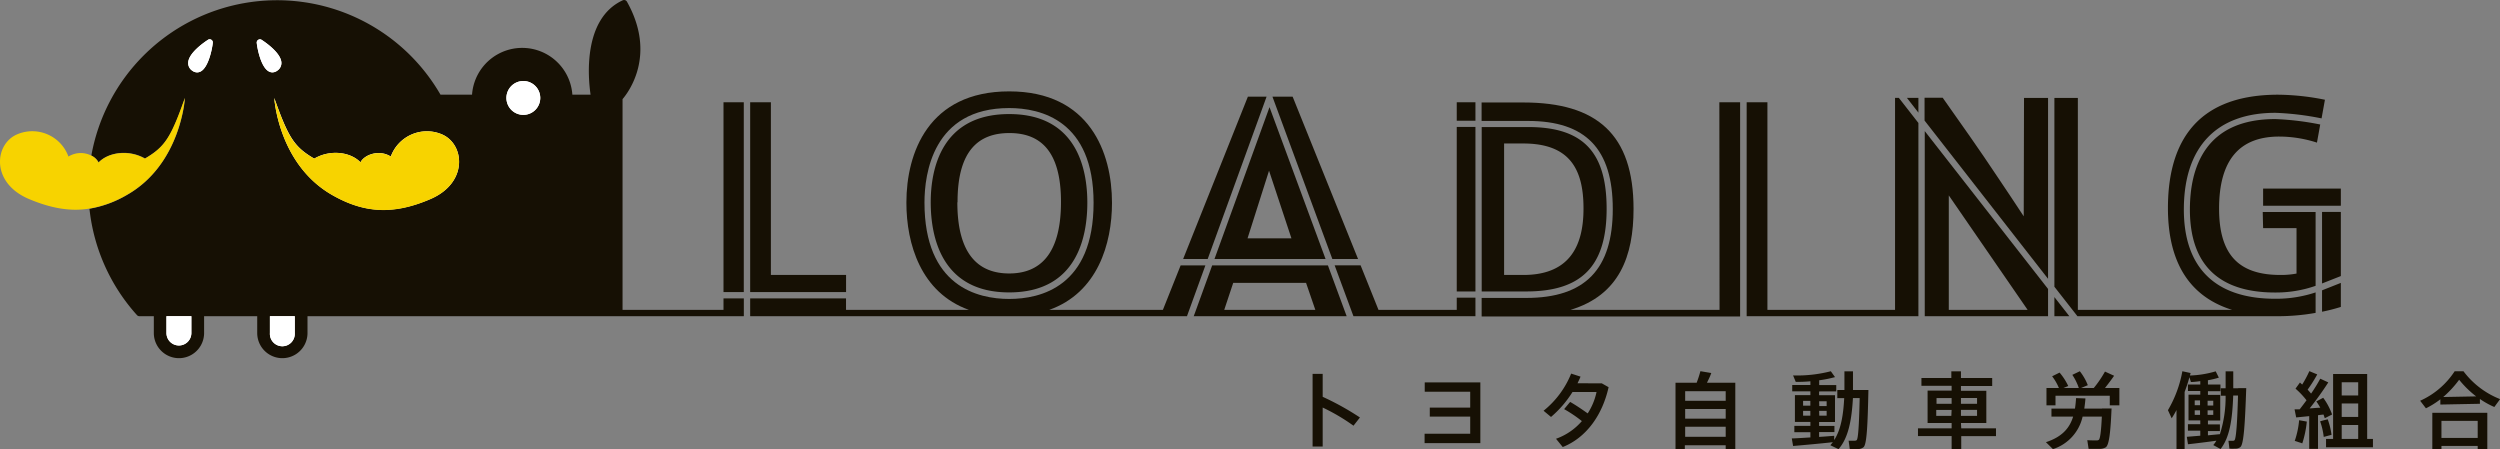
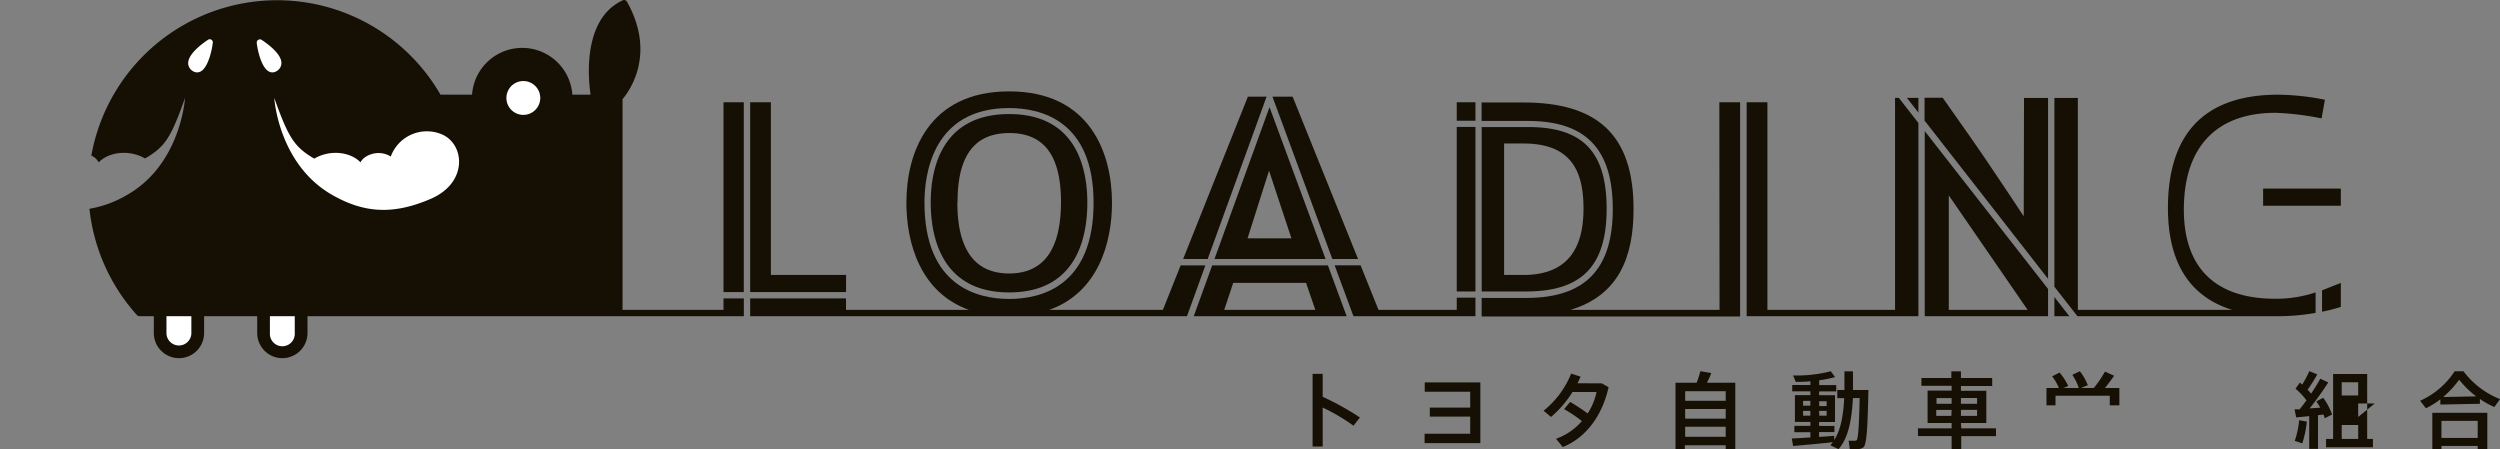
<svg xmlns="http://www.w3.org/2000/svg" viewBox="0 0 520.08 93.45">
  <rect x="0" y="0" width="520.08" height="93.45" fill="#808080" stroke="none" />
  <defs>
    <style>.cls-1{fill:#161004}.cls-2{fill:none}.cls-3{fill:#fff}.cls-4{fill:#f7d300}</style>
  </defs>
  <g id="レイヤー_2" data-name="レイヤー 2">
    <g id="レイヤー_1-2" data-name="レイヤー 1">
      <path class="cls-1" d="M421 45c-1.77-2.66-3.49-5.32-5.32-8-3.87-5.84-7.74-11.29-11.54-16.67h-3.77v4.75L426.06 58V20.37h-5zM399.09 23.43v-3.07h-2.39l2.39 3.07zM400.41 65.11v.67h25.65v-5.67l-25.65-32.84zm5-24.46l16.4 23.81h-16.4zM394.23 20.36v44.1h-26.55V21.27h-4.32v44.51H399.09v-40.2l-4.07-5.22h-.79zM427.38 61.8v3.98h3.11l-.52-.67-2.59-3.31zM245.61 55.21l-3.69 9.25h-23.64c10.05-3.57 13.05-13.74 13.05-22.27 0-10.37-4.58-23.18-21.39-23.18s-21.38 12.81-21.38 23.12v.06c0 8.53 3 18.7 13 22.27H176v-2.38h-19.94v3.7h90.87l.24-.67 3.59-9.9zm-53.29-13.07c0-5.91 1.72-19.66 17.62-19.66 6.56 0 17.56 2.56 17.56 19.71 0 17.44-11 20-17.56 20s-17.62-2.61-17.62-20.05zM282.52 53.88l-13.61-33.77h-4.2l12.46 33.77h5.35zM275.76 53.88L264.1 22.29l-11.45 31.59zm-7.1-4.3h-9.13L264 35.51zM276.25 55.21h-24.08l-3.59 9.9-.25.67h31.82l-.25-.67zm-21.57 9.25l1.87-5.62h15.15l1.93 5.62z" />
      <path class="cls-1" d="M263.49 20.11h-3.89l-13.47 33.77h5.11l12.25-33.77zM357.72 64.46h-31c10.17-3.07 13.11-11.18 13.11-21 0-15.53-7.65-22.14-22.89-22.14h-8.72v3.84h9.66c12 0 17.63 5.83 17.63 18.32s-5.72 18.5-18 18.5h-9.28v3.85H362V21.27h-4.32zM303.05 21.27h3.89v3.85h-3.89z" />
      <path class="cls-1" d="M317.52 60.63c11.55 0 16.71-5.3 16.71-17.2s-5-17-16.33-17h-9.66v34.2h9.28zm-4.62-30.78h4c9.73 0 12.52 5.44 12.52 13.5v.06c0 8.34-3.37 13.79-12.52 13.79h-4zM303.05 26.41h3.89v34.22h-3.89zM303.05 64.46h-16.28l-3.72-9.26h-5.4l3.66 9.91.25.67h25.38v-3.85h-3.89v2.53zM150.51 64.46h-21V20.62c1.17-1.36 7.16-9.17.91-20.28a.68.68 0 00-.86-.28c-8.42 3.87-7.19 16.35-6.7 19.64h-3.79a10.46 10.46 0 00-20.87 0h-6.56A39.25 39.25 0 0019 32.37a3.22 3.22 0 011.53 1.41c2-2.11 6.21-2.77 9.65-.82 4.18-2.42 5.39-4.34 8.31-12.58 0 0-.82 13.81-12.12 20.21a22.93 22.93 0 01-7.76 2.84 39.22 39.22 0 009.9 22.14.69.69 0 00.49.21h3v3.5a5.23 5.23 0 0010.46 0v-3.5h11.05v3.5a5.23 5.23 0 0010.46 0v-3.5h90.77v-3.7h-4.23zM176.01 57.2h-15.64V21.27h-4.31v39.49h19.95V57.2z" />
      <path class="cls-1" d="M150.51 21.27h4.22v39.49h-4.22zM226.2 42.14c0-6.87-2.11-18.41-16.26-18.41s-16.32 11.51-16.32 18.36c0 7 2.12 18.74 16.32 18.74s16.26-11.69 16.26-18.69zm-27-.06V42c0-10.84 4.52-14.32 10.78-14.32s10.74 3.5 10.74 14.32c0 11.07-4.52 14.89-10.78 14.89s-10.78-3.8-10.78-14.81zM454.31 43.59c0-13 6.77-20.12 19.05-20.12a58.39 58.39 0 019.6 1.16l.7-3.88a51.09 51.09 0 00-9.73-1.05C455.38 19.7 451 31.53 451 43.29c0 9.11 2.92 17.91 13.34 21.17h-32.08V20.37h-4.88v39.28l4.27 5.46.52.67H474a44.87 44.87 0 007.72-.69v-4.26a26 26 0 01-8.43 1.32c-12.4 0-18.98-6.42-18.98-18.56zM483.06 60.4v4.45a37.62 37.62 0 003.91-1v-5l-3.91 1.55z" />
      <path class="cls-1" d="M470.8 39.23v3.57h16.17v-3.57H470.8z" />
-       <path class="cls-1" d="M470.8 47.46h6.95v9.45a17.28 17.28 0 01-3.36.29c-8.58 0-12.75-4.12-12.75-13.79 0-10.32 4.4-15 12.52-15a25.65 25.65 0 017.84 1.26l.68-3.77a58.2 58.2 0 00-9.36-1.13c-14.67 0-17.75 10.24-17.75 18.82 0 11.45 6 17.26 17.72 17.26a24.94 24.94 0 008.43-1.39V44.1h-11zM483.06 57.57v1.4l3.91-1.54V44.09h-3.91v13.48z" />
      <path class="cls-2" d="M407.94 85.28h3.34v1.24h-3.34zM407.94 82.81h3.34v1.22h-3.34zM402.84 85.28h3.14v1.24h-3.14zM402.84 82.81h3.14v1.22h-3.14zM375.1 85.51h1.51v1.03h-1.51zM350.54 88.78h8.43v2.09h-8.43zM378.44 85.51h1.53v1.03h-1.53zM378.44 83.47h1.53v.99h-1.53zM350.54 81.38h8.43v1.97h-8.43zM350.54 85.05h8.43v2.04h-8.43zM375.1 83.47h1.51v.99h-1.51zM456.57 85.33h1.11v.94h-1.11zM511.62 79a21.31 21.31 0 01-3.38 3.54h6.85a20.51 20.51 0 01-3.47-3.54zM487.15 83.94h3.43v2.81h-3.43zM487.15 88.42h3.43v2.89h-3.43zM487.15 79.53h3.43v2.74h-3.43zM507.91 87.56h7.54v3.54h-7.54zM456.57 83.36h1.11v.94h-1.11zM459.25 85.33h1.18v.94h-1.18zM459.25 83.36h1.18v.94h-1.18z" />
      <path class="cls-1" d="M275.16 77.77h-2.1v15.12h2.1v-8.11a41 41 0 016.41 3.78l1.34-1.71a56.49 56.49 0 00-7.75-4.3zM296.39 81.5h9.46v3.29h-8.41v1.87h8.41v3.57h-9.49v1.95h11.6V79.55h-11.57v1.95zM328.18 79.73c.22-.48.45-.93.62-1.38l-1.95-.63a19 19 0 01-5.74 7.73l1.55 1.29a22.35 22.35 0 004.47-5.19h5a13 13 0 01-1.84 4.45c-1.09-.78-2.51-1.74-3.65-2.39l-1.25 1.5a27.82 27.82 0 013.69 2.49 12.73 12.73 0 01-5.38 3.68l1.4 1.72c5-2 8.27-6.76 9.54-12.45l-1.41-.8zM356 77.6l-2.26-.38a24.21 24.21 0 01-.78 2.4h-4.4v13.8h1.94v-.79h8.5v.79h2v-13.8h-5.9c.37-.72.7-1.43.9-2.02zm3 13.27h-8.43v-2.09H359zm0-3.78h-8.43v-2H359zm0-5.71v2h-8.43v-2zM386.85 81.13h-1.37v-3.88h-1.78v3.88h-1.48v1.69h1.43c-.18 3.56-.68 6.55-2.08 8.73v-.89c-.89.07-2 .16-3.14.23v-1h3.19v-1.28h-3.19v-.82h3.31v-5.57h-3.31v-.79H382v-1.32h-3.55v-1a23.8 23.8 0 003.29-.66l-.87-1.22a27.88 27.88 0 01-7.85.87l.55 1.34a29.62 29.62 0 003.05-.12v.77h-3.78v1.32h3.78v.79h-3.22v5.57h3.22v.82h-3.34v1.32h3.34V91c-1.48.09-2.89.18-3.87.21l.27 1.57c2.1-.18 5.78-.51 8.27-.79-.18.23-.35.44-.52.63l1.7.82c2.08-2.37 2.74-6.11 3-10.63h1.4c-.12 5.49-.3 8.4-.61 8.73-.09.11-.21.12-.37.14s-.92 0-1.32 0l.24 1.74h1.62a1.84 1.84 0 001.26-.4c.68-.65.85-4.78 1-11.89h-1.83zm-8.41 2.34H380v1h-1.53zm0 2H380v1h-1.53zm-1.83 1h-1.51v-1h1.51zm0-2.08h-1.51v-1h1.51zM407.94 88h5.28v-6.7h-5.28v-1h6.5v-1.66h-6.5v-1.39h-2v1.39h-6.22v1.62H406v1h-5V88h5v1.1h-7v1.62h7v2.69h2v-2.68h7.23v-1.62H408zm0-5.2h3.35V84h-3.35zm0 2.47h3.35v1.24h-3.35zm-2 1.24h-3.14v-1.23h3.2zM406 84h-3.14v-1.19H406zM439.8 78.17l-1.9-.87a22.43 22.43 0 01-2.33 3.42h-2.65l1.41-.59a11.28 11.28 0 00-1.66-2.9l-1.56.75a11.36 11.36 0 011.35 2.74h-3.2l1-.42a12.39 12.39 0 00-1.8-2.79l-1.55.77a10.73 10.73 0 011.41 2.44h-2.59v3.6h1.88v-2h11.29v2h2v-3.6h-3c.7-.89 1.39-1.8 1.9-2.55z" />
-       <path class="cls-1" d="M437.29 85h-3.69c.1-.68.19-1.39.24-2.11l-1.95-.07c-.05.75-.12 1.47-.23 2.18h-4.89v1.66h4.51c-.7 2.31-2.21 4.2-5.66 5.33l1.46 1.44a9.2 9.2 0 006.17-6.77h4c-.14 3.06-.35 4.61-.63 4.84a.76.76 0 01-.4.12c-.43 0-1.39 0-2-.05l.28 1.81h2.23a2.5 2.5 0 001.33-.32c.71-.48 1-3.13 1.21-8.08h-2zM465.59 80.77h-1v-3.52H463v3.52h-1v1.55h1a25.35 25.35 0 01-1.19 8l-2.49.24v-.89h2.49v-1.38h-2.49v-.8h2.56v-5.34h-2.56v-.77h2.6V80h-2.6v-.9a17 17 0 002.27-.54l-.65-1.31a21.38 21.38 0 01-5.36.87c.05-.17.08-.35.14-.52l-1.72-.37a24.5 24.5 0 01-3 8.1l.78 1.69c.35-.55.7-1.13 1-1.72v8.12h1.69V81.54a29.22 29.22 0 001-3.07l.31 1c.59 0 1.26-.09 1.95-.18V80h-2.57v1.34h2.57v.77h-2.45v5.34h2.45v.8h-2.57v1.34h2.57v1.05l-2.8.23.24 1.55c1.52-.16 4-.47 5.91-.74a6.19 6.19 0 01-.65.91l1.52.82c1.92-2.44 2.45-6.2 2.63-11.13h1q-.24 8.78-.73 9.3a.47.47 0 01-.35.12h-.91l.2 1.63a10.2 10.2 0 001.23 0 1.49 1.49 0 001.08-.36c.68-.65.94-4.9 1.19-12.23h-1.66zm-6.34 2.59h1.18v1h-1.18zm0 2h1.18v.94h-1.18zm-1.57.94h-1.11v-.94h1.11zm0-2h-1.11v-1h1.11zM484.24 87.23c-.49.12-1 .24-1.58.42a14.58 14.58 0 01.75 3.24l1.62-.43a14.8 14.8 0 00-.79-3.23z" />
-       <path class="cls-1" d="M492.45 77.81h-7.09v13.5h-1.47v1.74h9.76v-1.74h-1.2zm-1.87 13.5h-3.43v-2.89h3.43zm0-4.57h-3.43v-2.8h3.43zm0-4.47h-3.43v-2.74h3.43zM477.38 91.72l1.57.51a21.28 21.28 0 00.94-4.53l-1.6-.28a17.83 17.83 0 01-.91 4.3z" />
+       <path class="cls-1" d="M492.45 77.81h-7.09v13.5h-1.47v1.74h9.76v-1.74h-1.2zm-1.87 13.5h-3.43v-2.89h3.43zm0-4.57v-2.8h3.43zm0-4.47h-3.43v-2.74h3.43zM477.38 91.72l1.57.51a21.28 21.28 0 00.94-4.53l-1.6-.28a17.83 17.83 0 01-.91 4.3z" />
      <path class="cls-1" d="M483.63 87l1.52-.77a13.35 13.35 0 00-1.85-3.48l-1.43.76a11.06 11.06 0 01.82 1.31c-.68 0-1.46.11-2.21.14a65.92 65.92 0 003.88-5.41l-1.67-.77a32.75 32.75 0 01-1.91 3.1c-.21-.26-.46-.54-.72-.82a28.93 28.93 0 002-3.17l-1.64-.68a23.29 23.29 0 01-1.49 2.79l-.47-.42-.92 1.27a17.16 17.16 0 012.29 2.42c-.46.63-.93 1.25-1.42 1.88h-1.07l.34 1.69 2.71-.27v6.81h1.83v-7c.4-.06.79-.11 1.15-.14.11.3.19.56.26.76zM512.48 77.23h-1.83a16.74 16.74 0 01-7.18 6.14l1.2 1.57a17.51 17.51 0 003-1.87v1.09l8.23-.16v-1a17.48 17.48 0 003 1.67l1.2-1.64a17.54 17.54 0 01-7.62-5.8zm-4.21 5.36a21.65 21.65 0 003.31-3.59 20.84 20.84 0 003.54 3.46zM506 93.4h1.9v-.63h7.54v.63h2v-7.53H506zm1.9-5.84h7.54v3.54h-7.54z" />
-       <path class="cls-3" d="M39.81 69.28a2.59 2.59 0 01-5.18 0v-3.5h5.18zM41.67 14.91a1.58 1.58 0 01-.66.15 1.71 1.71 0 01-1-.35 1.88 1.88 0 01-.86-1.62c0-2.06 3.43-4.36 4.11-4.8a.62.62 0 01.69 0 .64.64 0 01.32.62c-.06.76-.79 5.15-2.6 6zM53.41 8.9a.64.64 0 01.32-.62.62.62 0 01.69 0c.68.44 4.07 2.74 4.12 4.8a1.89 1.89 0 01-.87 1.62 1.68 1.68 0 01-1 .35 1.52 1.52 0 01-.66-.15c-1.81-.84-2.54-5.23-2.6-6zM61.32 69.28a2.59 2.59 0 11-5.17 0v-3.5h5.17zM108.87 23.89a3.52 3.52 0 113.52-3.51 3.52 3.52 0 01-3.52 3.51z" />
      <path class="cls-3" d="M56.15 69.28a2.59 2.59 0 105.17 0v-3.5h-5.17zM34.63 69.28a2.59 2.59 0 005.18 0v-3.5h-5.18zM43.26 8.29c-.68.44-4.07 2.74-4.11 4.8a1.88 1.88 0 00.85 1.62 1.71 1.71 0 001 .35 1.58 1.58 0 00.66-.15c1.81-.85 2.54-5.24 2.6-6a.64.64 0 00-.26-.63.62.62 0 00-.74.01zM57.67 14.71a1.89 1.89 0 00.87-1.62c0-2.06-3.44-4.36-4.12-4.8a.62.62 0 00-.69 0 .64.64 0 00-.32.62c.06.77.79 5.16 2.61 6a1.52 1.52 0 00.66.15 1.68 1.68 0 00.99-.35zM108.87 16.86a3.52 3.52 0 103.52 3.52 3.52 3.52 0 00-3.52-3.52zM89.55 41.39c-8 3.44-14 2.81-20.37-.8-11.3-6.4-12.12-20.21-12.12-20.21C60 28.62 61.18 30.54 65.37 33c3.44-2 7.63-1.33 9.63.78.68-1.5 3.78-2.81 6.29-1.21a8 8 0 0110.56-4.65c4.82 1.98 5.64 10.08-2.3 13.47z" />
-       <path class="cls-4" d="M91.87 27.92a8 8 0 00-10.56 4.65C78.8 31 75.7 32.28 75 33.78c-2-2.11-6.19-2.78-9.63-.78-4.19-2.42-5.4-4.34-8.31-12.58 0 0 .82 13.81 12.12 20.21 6.37 3.61 12.42 4.24 20.37.8s7.12-11.53 2.32-13.51zM38.45 20.38c-2.92 8.24-4.13 10.16-8.31 12.62-3.44-1.95-7.65-1.29-9.65.82A3.22 3.22 0 0019 32.37a4.84 4.84 0 00-4.76.2 8 8 0 00-10.61-4.65C-1.17 29.9-2 38 6 41.39c4.72 2 8.77 2.64 12.61 2a22.93 22.93 0 007.76-2.84c11.26-6.36 12.08-20.17 12.08-20.17z" />
    </g>
  </g>
</svg>